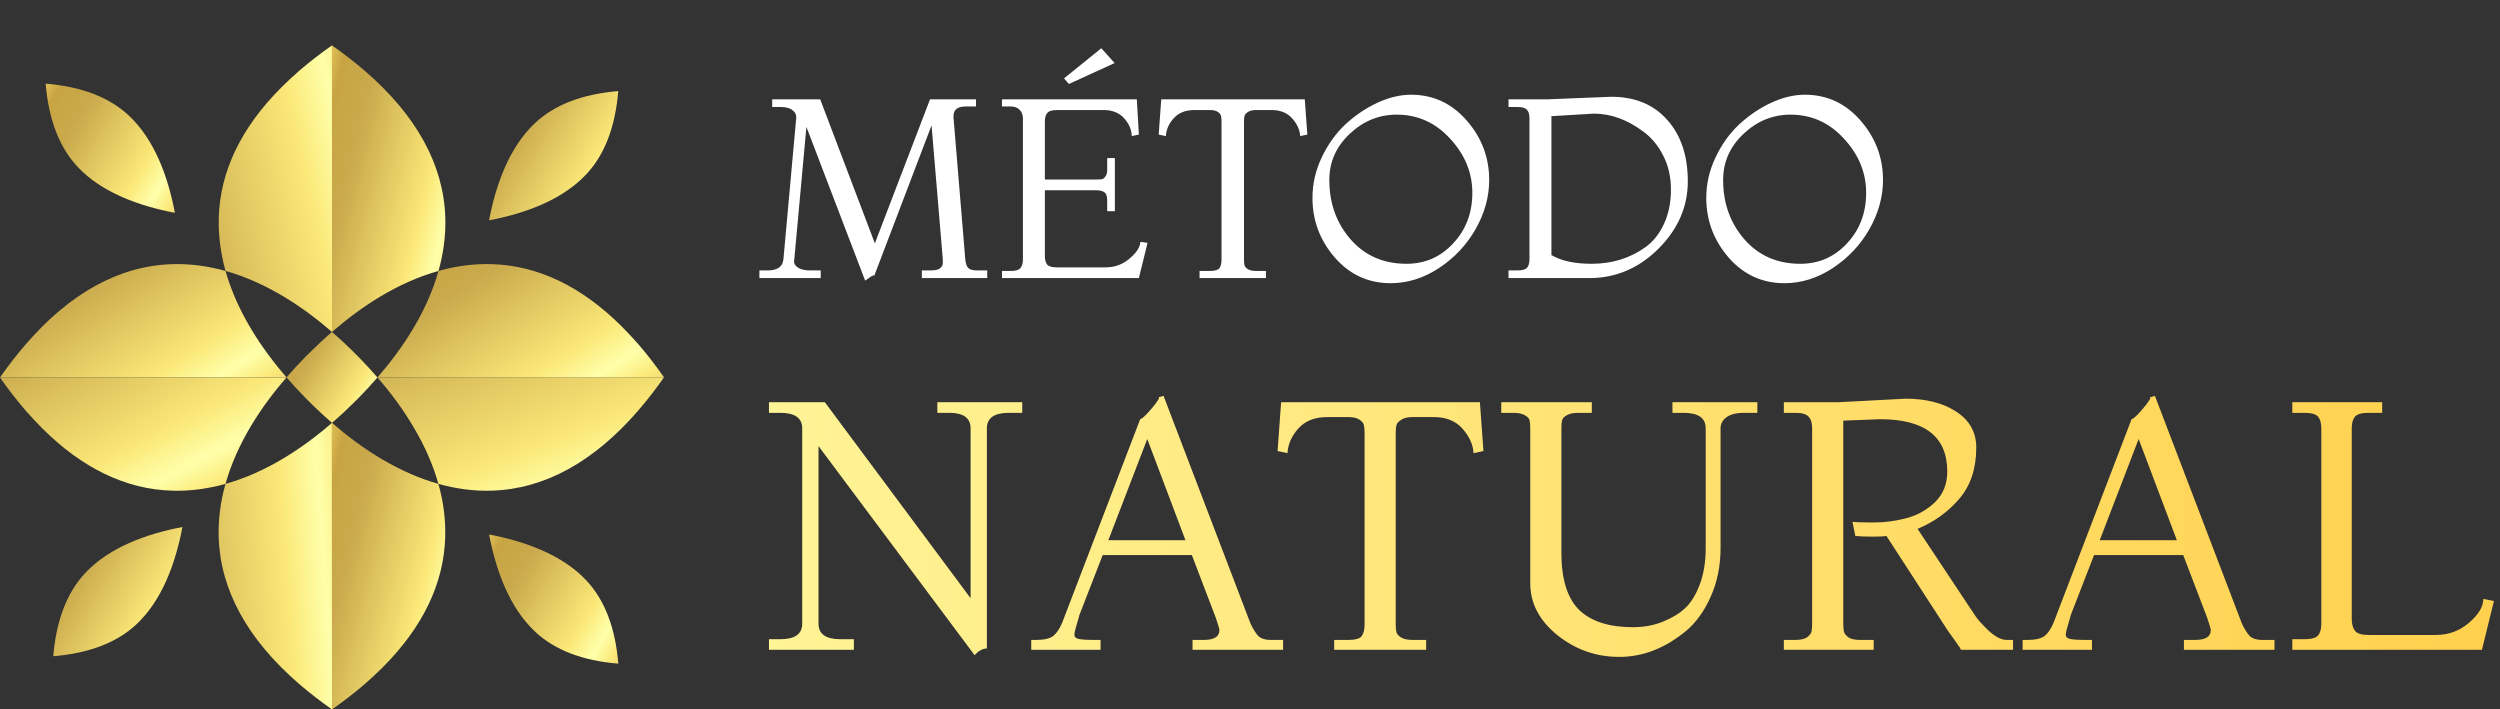
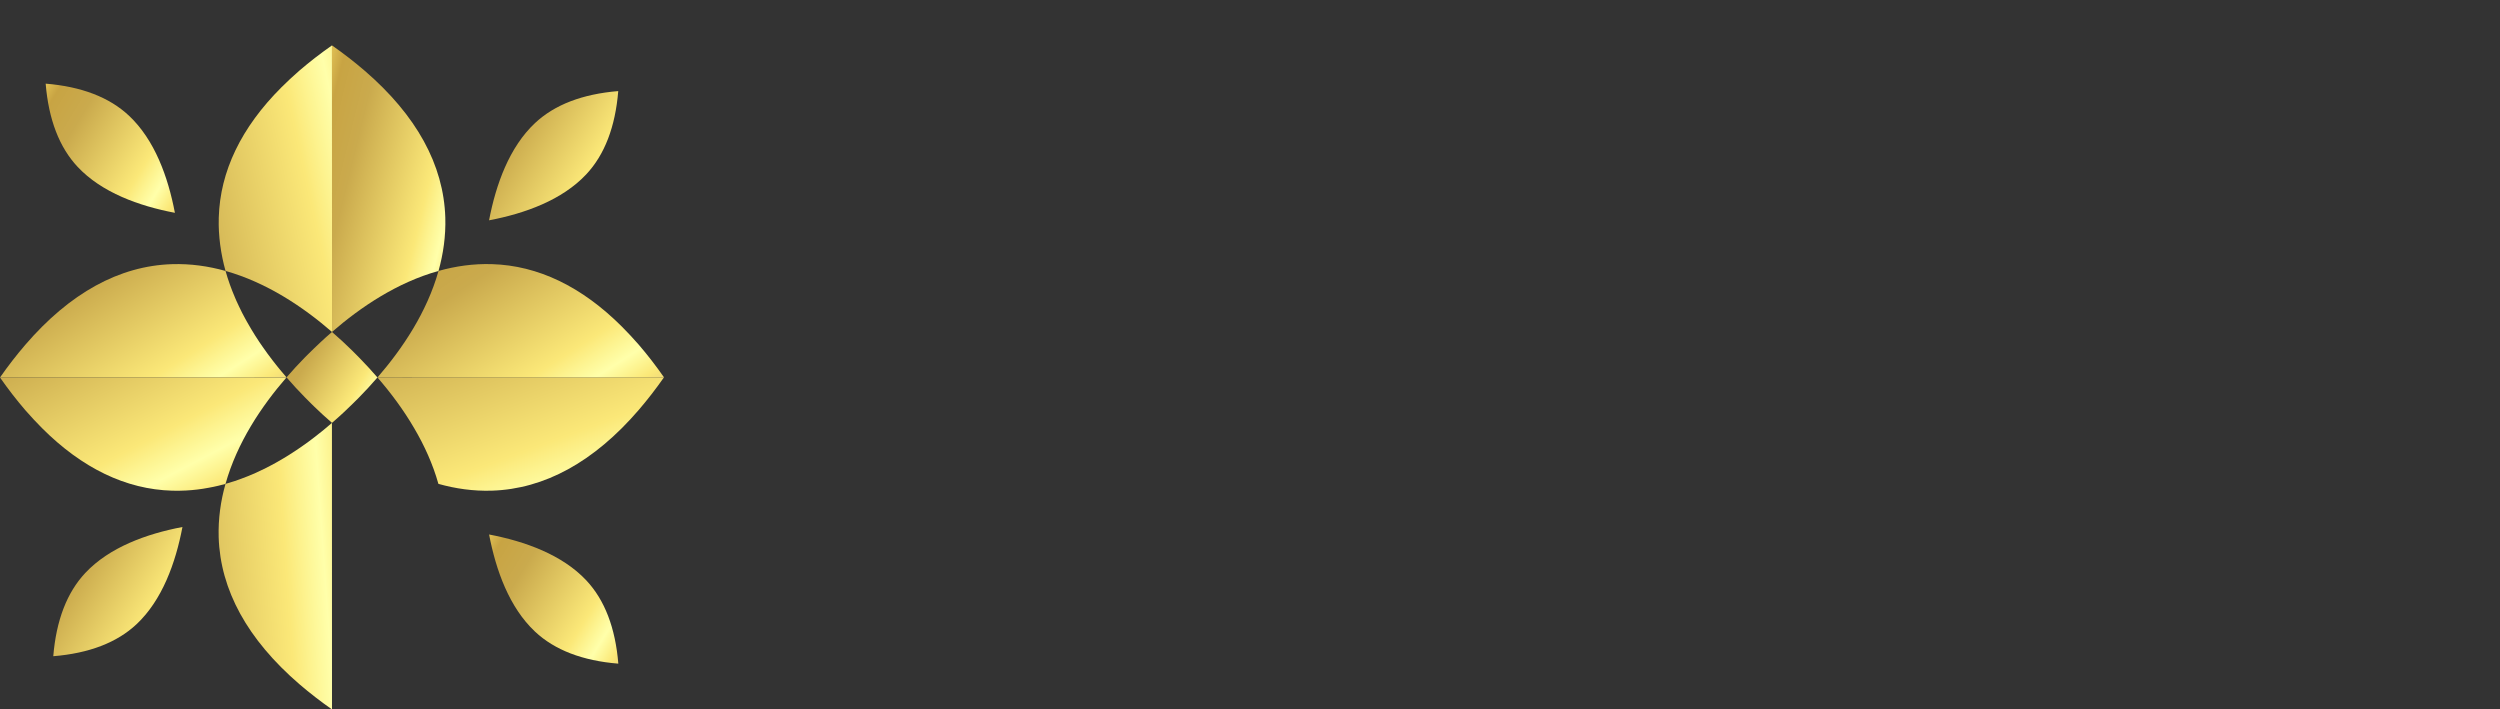
<svg xmlns="http://www.w3.org/2000/svg" width="881" height="250" viewBox="0 0 881 250" fill="none">
  <rect x="0" y="0" width="881" height="250" fill="#333333" stroke="none" />
-   <path d="M308.12 97.1C308.06 97.1 307.91 97.1 307.67 97.1C307.43 97.1 306.5 97.7 304.88 98.9L284.18 44.72L279.86 91.88C279.74 92.84 280.19 93.65 281.21 94.31C282.23 94.97 283.64 95.3 285.44 95.3H289.22V98H267.62V95.3H270.5C273.98 95.3 275.84 93.98 276.08 91.34L280.58 41.66C280.7 40.52 280.28 39.59 279.32 38.87C278.42 38.09 276.98 37.7 275 37.7H272.12V35H289.04L308.3 85.76L327.74 35H343.94V37.52H340.34C337.46 37.52 336.02 38.63 336.02 40.85C336.02 41.03 336.02 41.24 336.02 41.48L340.16 91.34C340.28 92.72 340.61 93.74 341.15 94.4C341.75 95 342.8 95.3 344.3 95.3H347.9V98H324.86V95.3H327.92C329.6 95.3 330.74 95.03 331.34 94.49C331.94 93.95 332.24 93.38 332.24 92.78C332.24 92.12 332.24 91.64 332.24 91.34L328.28 44.18L308.12 97.1ZM401.336 98H353.096V95.48H356.156C357.896 95.48 359.036 95.15 359.576 94.49C360.176 93.83 360.476 92.78 360.476 91.34V41.66C360.476 40.46 360.086 39.47 359.306 38.69C358.586 37.91 357.536 37.52 356.156 37.52H353.096V35H400.616L401.336 47.42L398.816 47.96C398.816 45.8 397.946 43.73 396.206 41.75C394.466 39.77 392.036 38.78 388.916 38.78H372.536C370.736 38.78 369.566 39.14 369.026 39.86C368.486 40.52 368.216 41.48 368.216 42.74V63.26H386.216C387.116 63.26 387.806 63.23 388.286 63.17C388.766 63.05 389.186 62.72 389.546 62.18C389.966 61.64 390.176 60.86 390.176 59.84V55.7H392.876V74.42H390.176V70.64C390.176 69.14 389.846 68.18 389.186 67.76C388.526 67.28 387.536 67.04 386.216 67.04H368.216V90.26C368.216 91.52 368.486 92.51 369.026 93.23C369.566 93.89 370.736 94.22 372.536 94.22H389.636C392.816 94.22 395.606 93.2 398.006 91.16C400.466 89.12 401.756 87.14 401.876 85.22L404.396 85.58L401.336 98ZM392.786 22.22L376.676 29.6L374.966 27.62L388.106 17L392.786 22.22ZM446.124 98H422.724V95.48H426.324C428.124 95.48 429.264 95.15 429.744 94.49C430.224 93.77 430.464 92.78 430.464 91.52V42.92C430.464 42.02 430.404 41.33 430.284 40.85C430.164 40.31 429.774 39.83 429.114 39.41C428.514 38.99 427.584 38.78 426.324 38.78H420.924C417.744 38.78 415.284 39.77 413.544 41.75C411.864 43.67 410.964 45.74 410.844 47.96L408.324 47.42L409.224 35H459.804L460.704 47.42L458.184 47.96C458.064 45.8 457.134 43.73 455.394 41.75C453.654 39.77 451.224 38.78 448.104 38.78H442.704C441.384 38.78 440.394 39.02 439.734 39.5C439.074 39.92 438.684 40.37 438.564 40.85C438.444 41.33 438.384 42.02 438.384 42.92V91.52C438.384 92.36 438.444 93.02 438.564 93.5C438.684 93.98 439.074 94.43 439.734 94.85C440.394 95.27 441.384 95.48 442.704 95.48H446.124V98ZM490.051 99.8C482.191 99.8 475.621 96.77 470.341 90.71C465.121 84.65 462.511 77.66 462.511 69.74C462.511 64.82 463.591 60.08 465.751 55.52C467.911 50.96 470.671 47.09 474.031 43.91C477.451 40.73 481.201 38.18 485.281 36.26C489.421 34.34 493.411 33.38 497.251 33.38C505.051 33.38 511.591 36.41 516.871 42.47C522.151 48.53 524.791 55.52 524.791 63.44C524.791 69.32 523.201 75.08 520.021 80.72C516.841 86.3 512.521 90.89 507.061 94.49C501.661 98.03 495.991 99.8 490.051 99.8ZM495.631 92.96C502.171 92.96 507.661 90.56 512.101 85.76C516.601 80.96 518.851 75.02 518.851 67.94C518.851 60.86 516.241 54.5 511.021 48.86C505.861 43.22 499.591 40.4 492.211 40.4C485.911 40.4 480.361 42.68 475.561 47.24C470.821 51.74 468.451 57.14 468.451 63.44C468.451 71.6 470.941 78.56 475.921 84.32C480.961 90.08 487.531 92.96 495.631 92.96ZM546.722 40.94V89.9C550.202 91.94 554.942 92.96 560.942 92.96C568.082 92.96 574.382 91.01 579.842 87.11C582.602 85.13 584.792 82.37 586.412 78.83C588.032 75.29 588.842 71.3 588.842 66.86C588.842 62.36 587.942 58.37 586.142 54.89C584.402 51.41 582.122 48.62 579.302 46.52C573.602 42.2 567.722 40.04 561.662 40.04L546.722 40.94ZM545.462 35L567.782 34.1C576.122 34.1 582.692 36.8 587.492 42.2C592.352 47.6 594.782 54.83 594.782 63.89C594.782 72.89 591.302 80.84 584.342 87.74C577.442 94.58 569.342 98 560.042 98H531.602V95.3H534.662C536.462 95.3 537.632 94.97 538.172 94.31C538.712 93.65 538.982 92.66 538.982 91.34V41.66C538.982 40.28 538.682 39.29 538.082 38.69C537.542 38.03 536.402 37.7 534.662 37.7H531.602V35H545.462ZM628.831 99.8C620.971 99.8 614.401 96.77 609.121 90.71C603.901 84.65 601.291 77.66 601.291 69.74C601.291 64.82 602.371 60.08 604.531 55.52C606.691 50.96 609.451 47.09 612.811 43.91C616.231 40.73 619.981 38.18 624.061 36.26C628.201 34.34 632.191 33.38 636.031 33.38C643.831 33.38 650.371 36.41 655.651 42.47C660.931 48.53 663.571 55.52 663.571 63.44C663.571 69.32 661.981 75.08 658.801 80.72C655.621 86.3 651.301 90.89 645.841 94.49C640.441 98.03 634.771 99.8 628.831 99.8ZM634.411 92.96C640.951 92.96 646.441 90.56 650.881 85.76C655.381 80.96 657.631 75.02 657.631 67.94C657.631 60.86 655.021 54.5 649.801 48.86C644.641 43.22 638.371 40.4 630.991 40.4C624.691 40.4 619.141 42.68 614.341 47.24C609.601 51.74 607.231 57.14 607.231 63.44C607.231 71.6 609.721 78.56 614.701 84.32C619.741 90.08 626.311 92.96 634.411 92.96Z" fill="white" />
-   <path d="M343.533 230.994L288.437 157.201V219.776C288.437 223.432 291.013 225.26 296.166 225.26H300.902V229H270.986V225.26H274.975C280.127 225.26 282.703 223.432 282.703 219.776V150.968C282.703 147.312 280.127 145.484 274.975 145.484H270.986V141.744H290.681L342.037 210.801V150.968C342.037 147.312 339.544 145.484 334.558 145.484H330.32V141.744H360.236V145.484H355.499C350.347 145.484 347.771 147.312 347.771 150.968V228.501C346.857 228.501 345.86 228.875 344.779 229.623C343.782 230.454 343.367 230.911 343.533 230.994ZM452.161 229H420.251V225.51H424.24C427.896 225.51 429.724 224.346 429.724 222.02C429.724 221.687 429.309 220.274 428.478 217.781L420.001 195.594H388.589L380.362 216.784C380.362 216.95 380.072 217.989 379.49 219.9C378.908 221.729 378.617 223.017 378.617 223.765C378.617 224.429 379.074 224.887 379.988 225.136C380.903 225.385 382.855 225.51 385.847 225.51H387.841V229H363.41V225.51H365.155C367.897 225.51 369.892 225.053 371.138 224.139C372.385 223.141 373.465 221.521 374.379 219.277L401.802 147.728C402.218 147.644 402.966 147.063 404.046 145.982C405.126 144.819 406.124 143.656 407.038 142.492C407.952 141.246 408.409 140.539 408.409 140.373C408.409 140.207 408.367 140.082 408.284 139.999L410.029 139.501L440.694 219.776C441.608 221.687 442.522 223.141 443.436 224.139C444.433 225.053 445.846 225.51 447.674 225.51H452.161V229ZM417.758 190.358L404.295 154.708L390.584 190.358H417.758ZM502.571 229H470.162V225.51H475.148C477.641 225.51 479.22 225.053 479.885 224.139C480.549 223.141 480.882 221.77 480.882 220.025V152.714C480.882 151.467 480.799 150.511 480.632 149.847C480.466 149.099 479.926 148.434 479.012 147.852C478.181 147.27 476.893 146.98 475.148 146.98H467.669C463.264 146.98 459.857 148.351 457.447 151.093C455.121 153.752 453.874 156.619 453.708 159.694L450.218 158.946L451.464 141.744H521.518L522.765 158.946L519.274 159.694C519.108 156.702 517.82 153.835 515.41 151.093C513 148.351 509.635 146.98 505.313 146.98H497.834C496.006 146.98 494.635 147.312 493.721 147.977C492.807 148.559 492.267 149.182 492.1 149.847C491.934 150.511 491.851 151.467 491.851 152.714V220.025C491.851 221.189 491.934 222.103 492.1 222.767C492.267 223.432 492.807 224.056 493.721 224.637C494.635 225.219 496.006 225.51 497.834 225.51H502.571V229ZM601.089 193.101V150.968C601.089 147.312 598.513 145.484 593.361 145.484H589.372V141.744H619.288V145.484H614.552C611.809 145.484 609.732 146.024 608.319 147.104C606.989 148.101 606.325 149.39 606.325 150.968V193.101C606.325 199.416 605.161 205.15 602.834 210.302C600.591 215.371 597.682 219.402 594.109 222.393C586.713 228.46 578.901 231.493 570.674 231.493C562.447 231.493 555.135 228.917 548.736 223.765C542.42 218.612 539.262 212.546 539.262 205.566V150.968C539.262 149.722 539.179 148.766 539.013 148.101C538.847 147.437 538.307 146.855 537.393 146.356C536.478 145.775 535.107 145.484 533.279 145.484H529.041V141.744H560.952V145.484H556.215C554.387 145.484 553.015 145.775 552.101 146.356C551.187 146.855 550.647 147.437 550.481 148.101C550.315 148.766 550.232 149.722 550.232 150.968V194.846C550.232 204.07 552.309 210.759 556.464 214.914C560.702 218.986 567.018 221.022 575.411 221.022C579.317 221.022 582.89 220.358 586.131 219.028C589.372 217.698 591.948 216.119 593.859 214.291C595.854 212.463 597.557 209.721 598.97 206.064C600.383 202.325 601.089 198.003 601.089 193.101ZM647.824 141.744L671.507 140.498C678.82 140.498 684.803 142.035 689.457 145.11C694.111 148.185 696.437 152.381 696.437 157.7C696.437 165.096 694.443 171.12 690.454 175.774C686.465 180.428 681.562 183.959 675.745 186.369L695.939 216.784C696.77 218.114 698.349 219.9 700.676 222.144C703.086 224.388 705.246 225.51 707.157 225.51H709.401V229H690.953C691.202 229 690.413 227.753 688.584 225.26C686.756 222.767 685.717 221.272 685.468 220.773L664.776 188.862C663.945 189.029 662.283 189.112 659.79 189.112C657.297 189.112 655.303 189.029 653.807 188.862L652.81 183.876C653.973 184.043 656.466 184.126 660.289 184.126C664.111 184.126 667.934 183.627 671.757 182.63C675.579 181.633 678.945 179.763 681.853 177.021C684.762 174.195 686.216 170.58 686.216 166.176C686.216 153.877 678.322 147.728 662.532 147.728L649.569 148.226V219.776C649.569 221.022 649.652 221.978 649.818 222.643C649.984 223.308 650.524 223.972 651.438 224.637C652.353 225.219 653.724 225.51 655.552 225.51H660.289V229H628.627V225.51H632.616C634.444 225.51 635.816 225.219 636.73 224.637C637.644 223.972 638.184 223.308 638.35 222.643C638.516 221.978 638.599 221.022 638.599 219.776V150.968C638.599 149.057 638.184 147.686 637.353 146.855C636.605 145.941 635.026 145.484 632.616 145.484H628.627V141.744H647.824ZM801.525 229H769.614V225.51H773.603C777.26 225.51 779.088 224.346 779.088 222.02C779.088 221.687 778.672 220.274 777.841 217.781L769.365 195.594H737.953L729.726 216.784C729.726 216.95 729.435 217.989 728.854 219.9C728.272 221.729 727.981 223.017 727.981 223.765C727.981 224.429 728.438 224.887 729.352 225.136C730.266 225.385 732.219 225.51 735.211 225.51H737.205V229H712.774V225.51H714.519C717.261 225.51 719.255 225.053 720.502 224.139C721.748 223.141 722.829 221.521 723.743 219.277L751.166 147.728C751.582 147.644 752.329 147.063 753.41 145.982C754.49 144.819 755.487 143.656 756.401 142.492C757.316 141.246 757.773 140.539 757.773 140.373C757.773 140.207 757.731 140.082 757.648 139.999L759.393 139.501L790.057 219.776C790.971 221.687 791.885 223.141 792.8 224.139C793.797 225.053 795.209 225.51 797.038 225.51H801.525V229ZM767.121 190.358L753.659 154.708L739.947 190.358H767.121ZM874.626 229H807.813V225.26H812.051C814.544 225.26 816.165 224.803 816.913 223.889C817.661 222.975 818.035 221.604 818.035 219.776V150.968C818.035 149.14 817.661 147.769 816.913 146.855C816.165 145.941 814.544 145.484 812.051 145.484H807.813V141.744H839.474V145.484H834.738C832.245 145.484 830.624 145.941 829.876 146.855C829.128 147.769 828.754 149.14 828.754 150.968V218.031C828.754 219.859 829.128 221.272 829.876 222.269C830.624 223.266 832.245 223.765 834.738 223.765H858.421C862.826 223.765 866.69 222.352 870.014 219.527C873.421 216.618 875.125 213.793 875.125 211.05L878.864 211.798L874.626 229Z" fill="url(#paint0_linear_117_1397)" />
  <path d="M173.304 172.912C166.81 173.109 160.513 172.204 154.491 170.513C152.542 163.566 149.562 157.024 146.001 150.963C142.143 144.331 137.609 138.299 133.014 133.017C133.032 133.017 133.043 133.007 133.043 132.988L163.986 132.978L233.989 132.967C231.166 137.011 228.193 140.847 225.086 144.469C209.343 162.749 191.91 172.332 173.304 172.912Z" fill="url(#paint1_linear_117_1397)" />
  <path d="M233.989 132.967L133.043 132.985C141.838 122.851 150.458 109.981 154.531 95.48C160.531 93.788 166.821 92.892 173.304 93.08C189.598 93.552 205.045 100.989 219.183 115.127C221.172 117.116 223.147 119.25 225.096 121.472C228.206 125.094 231.176 128.934 233.989 132.967Z" fill="url(#paint2_linear_117_1397)" />
  <path d="M154.531 95.48C140.008 99.534 127.149 108.162 117.006 116.968L116.988 16C121.021 18.813 124.868 21.796 128.49 24.904C146.762 40.657 156.355 58.08 156.925 76.696C157.119 83.192 156.215 89.469 154.531 95.48Z" fill="url(#paint3_linear_117_1397)" />
  <path d="M117.007 116.97L116.996 116.978C106.862 108.183 93.991 99.563 79.48 95.48C79.283 94.713 79.076 93.955 78.888 93.215C78.533 91.701 78.21 90.174 77.952 88.641C77.804 87.806 77.677 86.968 77.578 86.141C77.47 85.404 77.401 84.664 77.332 83.927C77.252 83.121 77.194 82.333 77.154 81.527C77.114 80.936 77.096 80.326 77.085 79.727C77.085 79.491 77.075 79.266 77.075 79.027C77.064 78.25 77.075 77.473 77.093 76.686C77.555 60.384 85.003 44.944 99.143 30.806C101.132 28.817 103.256 26.85 105.48 24.904C109.11 21.786 112.947 18.813 116.983 16L117.007 116.97Z" fill="url(#paint4_linear_117_1397)" />
  <path d="M100.968 132.985C100.949 132.985 100.949 132.985 100.949 133.004L70.024 133.014L0 133.025C2.813 128.992 5.786 125.153 8.904 121.523C24.646 103.243 42.08 93.658 60.675 93.088C67.168 92.891 73.466 93.796 79.477 95.479C80.381 98.688 81.503 101.817 82.812 104.855C82.969 105.248 83.136 105.632 83.314 106.027C83.619 106.687 83.913 107.334 84.228 107.984C84.592 108.761 84.966 109.53 85.35 110.286C85.488 110.54 85.615 110.787 85.753 111.044C85.941 111.428 86.145 111.81 86.363 112.184C86.57 112.569 86.766 112.942 86.983 113.316C87.477 114.22 87.996 115.117 88.529 115.984C89.433 117.519 90.388 119.004 91.353 120.459C91.746 121.03 92.13 121.61 92.525 122.162C93.676 123.824 94.856 125.439 96.067 127.003C96.471 127.526 96.874 128.045 97.277 128.549C97.69 129.061 98.093 129.562 98.507 130.074C99.326 131.068 100.143 132.041 100.968 132.985Z" fill="url(#paint5_linear_117_1397)" />
  <path d="M79.471 170.523C78.655 170.749 77.828 170.966 77.003 171.162C75.841 171.438 74.68 171.692 73.5 171.891C70.894 172.392 68.226 172.719 65.511 172.856C64.713 172.907 63.907 172.925 63.111 172.936C62.295 172.947 61.497 172.936 60.691 172.917C44.386 172.456 28.949 165.008 14.811 150.867C12.823 148.879 10.847 146.744 8.898 144.522C5.788 140.9 2.818 137.063 0.005 133.031L100.951 133.012C92.154 143.141 83.534 156.009 79.471 170.523Z" fill="url(#paint6_linear_117_1397)" />
  <path d="M116.996 250C112.963 247.187 109.116 244.204 105.494 241.096C87.222 225.343 77.639 207.91 77.058 189.304C76.873 182.8 77.766 176.513 79.469 170.52C80.561 170.215 81.643 169.881 82.706 169.526C83.345 169.319 83.966 169.094 84.586 168.866C84.822 168.786 85.069 168.699 85.284 168.601C85.883 168.394 86.463 168.168 87.034 167.932C87.27 167.853 87.476 167.765 87.683 167.675C88.471 167.36 89.258 167.026 90.016 166.681C90.685 166.387 91.334 166.09 91.973 165.766C93.183 165.204 94.373 164.605 95.534 163.976C96.105 163.682 96.674 163.367 97.247 163.051C98.183 162.529 99.106 161.998 100.013 161.447C100.673 161.062 101.312 160.659 101.951 160.256C102.808 159.734 103.653 159.185 104.481 158.612C105.218 158.13 105.947 157.618 106.673 157.106C106.724 157.077 106.772 157.048 106.811 157.008C107.442 156.576 108.042 156.133 108.662 155.69C109.45 155.12 110.227 154.518 110.993 153.93C112.045 153.132 113.058 152.315 114.053 151.501C115.058 150.674 116.031 149.857 116.975 149.032L116.996 250Z" fill="url(#paint7_linear_117_1397)" />
-   <path d="M134.843 235.183C132.847 237.18 130.72 239.147 128.498 241.096C124.876 244.207 121.04 247.176 116.996 250L116.985 179.976L116.975 149.033L116.993 149.014C122.286 153.599 128.318 158.154 134.939 162.022C141.011 165.575 147.563 168.566 154.489 170.513C156.18 176.513 157.076 182.802 156.888 189.304C156.422 205.619 148.981 221.045 134.843 235.183Z" fill="url(#paint8_linear_117_1397)" />
  <path d="M126.56 140.023L125.34 141.242C124.897 141.685 124.465 142.117 124.012 142.552C123.097 143.448 122.161 144.342 121.188 145.257C120.705 145.718 120.215 146.172 119.703 146.625C119.289 146.999 118.868 147.383 118.433 147.757C117.972 148.181 117.489 148.603 116.996 149.017L116.977 149.035L116.988 149.006C114.785 147.115 112.727 145.217 110.81 143.358C110.447 143.014 110.091 142.661 109.747 142.316C109.402 141.99 109.086 141.656 108.752 141.322L107.453 140.023C105.329 137.859 103.152 135.526 100.989 133.007H100.949C100.949 132.988 100.949 132.988 100.967 132.988C103.123 130.48 105.305 128.138 107.421 125.983L108.652 124.752C109.32 124.084 110.009 123.413 110.688 122.756C111.367 122.096 112.056 121.449 112.746 120.799C112.775 120.788 112.793 120.77 112.804 120.741C114.132 119.492 115.53 118.232 116.996 116.984C119.515 119.147 121.856 121.332 124.02 123.459L125.229 124.668C125.661 125.1 126.104 125.543 126.528 125.985C126.764 126.221 127.011 126.468 127.247 126.723C129.135 128.671 131.073 130.766 132.993 132.999L133.043 132.988C133.043 133.007 133.032 133.017 133.014 133.017C130.85 135.534 128.673 137.867 126.56 140.023Z" fill="url(#paint9_linear_117_1397)" />
  <path d="M61.635 74.999C48.907 72.573 35.843 67.837 27.377 58.825C20.896 51.92 17.126 42.091 16.095 29.478C28.708 30.509 38.54 34.282 45.45 40.768C54.478 49.248 59.216 62.293 61.635 74.999Z" fill="url(#paint10_linear_117_1397)" />
  <path d="M64.297 185.711C61.871 198.438 57.135 211.502 48.122 219.969C41.218 226.449 31.389 230.22 18.775 231.251C19.807 218.638 23.58 208.806 30.066 201.896C38.545 192.868 51.591 188.129 64.297 185.711Z" fill="url(#paint11_linear_117_1397)" />
  <path d="M172.357 188.352C185.084 190.778 198.148 195.514 206.615 204.526C213.095 211.431 216.865 221.26 217.897 233.873C205.284 232.842 195.454 229.069 188.542 222.583C179.513 214.104 174.775 201.058 172.357 188.352Z" fill="url(#paint12_linear_117_1397)" />
  <path d="M172.346 77.64C174.773 64.913 179.508 51.849 188.521 43.382C195.425 36.902 205.255 33.132 217.868 32.1C216.836 44.713 213.063 54.545 206.578 61.455C198.098 70.484 185.053 75.222 172.346 77.64Z" fill="url(#paint13_linear_117_1397)" />
  <defs>
    <linearGradient id="paint0_linear_117_1397" x1="266" y1="125" x2="881" y2="125" gradientUnits="userSpaceOnUse">
      <stop stop-color="#FFF497" />
      <stop offset="1" stop-color="#FFD04D" />
    </linearGradient>
    <linearGradient id="paint1_linear_117_1397" x1="44.5" y1="62.5" x2="114.602" y2="251.819" gradientUnits="userSpaceOnUse">
      <stop stop-color="#FFFB90" />
      <stop offset="0.13" stop-color="#FBEC7A" />
      <stop offset="0.24" stop-color="#F8DC65" />
      <stop offset="0.33" stop-color="#C8A443" />
      <stop offset="0.436" stop-color="#CAAA4D" />
      <stop offset="0.69" stop-color="#FBE878" />
      <stop offset="0.73" stop-color="#FDF491" />
      <stop offset="0.77" stop-color="#FFFFAA" />
      <stop offset="0.8" stop-color="#FDF491" />
      <stop offset="0.83" stop-color="#FBE878" />
      <stop offset="0.92" stop-color="#D5B676" />
      <stop offset="1" stop-color="#AB7D4B" />
    </linearGradient>
    <linearGradient id="paint2_linear_117_1397" x1="91.444" y1="67.239" x2="175.399" y2="197.591" gradientUnits="userSpaceOnUse">
      <stop stop-color="#FFFB90" />
      <stop offset="0.13" stop-color="#FBEC7A" />
      <stop offset="0.24" stop-color="#F8DC65" />
      <stop offset="0.33" stop-color="#C8A443" />
      <stop offset="0.436" stop-color="#CAAA4D" />
      <stop offset="0.69" stop-color="#FBE878" />
      <stop offset="0.73" stop-color="#FDF491" />
      <stop offset="0.77" stop-color="#FFFFAA" />
      <stop offset="0.8" stop-color="#FDF491" />
      <stop offset="0.83" stop-color="#FBE878" />
      <stop offset="0.92" stop-color="#D5B676" />
      <stop offset="1" stop-color="#AB7D4B" />
    </linearGradient>
    <linearGradient id="paint3_linear_117_1397" x1="100.519" y1="-49.279" x2="207.554" y2="-23.26" gradientUnits="userSpaceOnUse">
      <stop stop-color="#FFFB90" />
      <stop offset="0.13" stop-color="#FBEC7A" />
      <stop offset="0.24" stop-color="#F8DC65" />
      <stop offset="0.33" stop-color="#C8A443" />
      <stop offset="0.436" stop-color="#CAAA4D" />
      <stop offset="0.69" stop-color="#FBE878" />
      <stop offset="0.73" stop-color="#FDF491" />
      <stop offset="0.77" stop-color="#FFFFAA" />
      <stop offset="0.8" stop-color="#FDF491" />
      <stop offset="0.83" stop-color="#FBE878" />
      <stop offset="0.92" stop-color="#D5B676" />
      <stop offset="1" stop-color="#AB7D4B" />
    </linearGradient>
    <linearGradient id="paint4_linear_117_1397" x1="-46" y1="-47" x2="133.873" y2="-86.084" gradientUnits="userSpaceOnUse">
      <stop stop-color="#FFFB90" />
      <stop offset="0.13" stop-color="#FBEC7A" />
      <stop offset="0.24" stop-color="#F8DC65" />
      <stop offset="0.33" stop-color="#C8A443" />
      <stop offset="0.436" stop-color="#CAAA4D" />
      <stop offset="0.69" stop-color="#FBE878" />
      <stop offset="0.73" stop-color="#FDF491" />
      <stop offset="0.77" stop-color="#FFFFAA" />
      <stop offset="0.8" stop-color="#FDF491" />
      <stop offset="0.83" stop-color="#FBE878" />
      <stop offset="0.92" stop-color="#D5B676" />
      <stop offset="1" stop-color="#AB7D4B" />
    </linearGradient>
    <linearGradient id="paint5_linear_117_1397" x1="-41.608" y1="67.224" x2="42.44" y2="197.637" gradientUnits="userSpaceOnUse">
      <stop stop-color="#FFFB90" />
      <stop offset="0.13" stop-color="#FBEC7A" />
      <stop offset="0.24" stop-color="#F8DC65" />
      <stop offset="0.33" stop-color="#C8A443" />
      <stop offset="0.436" stop-color="#CAAA4D" />
      <stop offset="0.69" stop-color="#FBE878" />
      <stop offset="0.73" stop-color="#FDF491" />
      <stop offset="0.77" stop-color="#FFFFAA" />
      <stop offset="0.8" stop-color="#FDF491" />
      <stop offset="0.83" stop-color="#FBE878" />
      <stop offset="0.92" stop-color="#D5B676" />
      <stop offset="1" stop-color="#AB7D4B" />
    </linearGradient>
    <linearGradient id="paint6_linear_117_1397" x1="-69" y1="76.5" x2="15.502" y2="238.022" gradientUnits="userSpaceOnUse">
      <stop stop-color="#FFFB90" />
      <stop offset="0.13" stop-color="#FBEC7A" />
      <stop offset="0.24" stop-color="#F8DC65" />
      <stop offset="0.33" stop-color="#C8A443" />
      <stop offset="0.436" stop-color="#CAAA4D" />
      <stop offset="0.69" stop-color="#FBE878" />
      <stop offset="0.73" stop-color="#FDF491" />
      <stop offset="0.77" stop-color="#FFFFAA" />
      <stop offset="0.8" stop-color="#FDF491" />
      <stop offset="0.83" stop-color="#FBE878" />
      <stop offset="0.92" stop-color="#D5B676" />
      <stop offset="1" stop-color="#AB7D4B" />
    </linearGradient>
    <linearGradient id="paint7_linear_117_1397" x1="-24" y1="73" x2="143.297" y2="61.295" gradientUnits="userSpaceOnUse">
      <stop stop-color="#FFFB90" />
      <stop offset="0.13" stop-color="#FBEC7A" />
      <stop offset="0.24" stop-color="#F8DC65" />
      <stop offset="0.33" stop-color="#C8A443" />
      <stop offset="0.436" stop-color="#CAAA4D" />
      <stop offset="0.69" stop-color="#FBE878" />
      <stop offset="0.73" stop-color="#FDF491" />
      <stop offset="0.77" stop-color="#FFFFAA" />
      <stop offset="0.8" stop-color="#FDF491" />
      <stop offset="0.83" stop-color="#FBE878" />
      <stop offset="0.92" stop-color="#D5B676" />
      <stop offset="1" stop-color="#AB7D4B" />
    </linearGradient>
    <linearGradient id="paint8_linear_117_1397" x1="100.516" y1="83.724" x2="207.494" y2="109.707" gradientUnits="userSpaceOnUse">
      <stop stop-color="#FFFB90" />
      <stop offset="0.13" stop-color="#FBEC7A" />
      <stop offset="0.24" stop-color="#F8DC65" />
      <stop offset="0.33" stop-color="#C8A443" />
      <stop offset="0.436" stop-color="#CAAA4D" />
      <stop offset="0.69" stop-color="#FBE878" />
      <stop offset="0.73" stop-color="#FDF491" />
      <stop offset="0.77" stop-color="#FFFFAA" />
      <stop offset="0.8" stop-color="#FDF491" />
      <stop offset="0.83" stop-color="#FBE878" />
      <stop offset="0.92" stop-color="#D5B676" />
      <stop offset="1" stop-color="#AB7D4B" />
    </linearGradient>
    <linearGradient id="paint9_linear_117_1397" x1="87.723" y1="96.261" x2="153.78" y2="136.884" gradientUnits="userSpaceOnUse">
      <stop stop-color="#FFFB90" />
      <stop offset="0.13" stop-color="#FBEC7A" />
      <stop offset="0.24" stop-color="#F8DC65" />
      <stop offset="0.33" stop-color="#C8A443" />
      <stop offset="0.436" stop-color="#CAAA4D" />
      <stop offset="0.69" stop-color="#FBE878" />
      <stop offset="0.73" stop-color="#FDF491" />
      <stop offset="0.77" stop-color="#FFFFAA" />
      <stop offset="0.8" stop-color="#FDF491" />
      <stop offset="0.83" stop-color="#FBE878" />
      <stop offset="0.92" stop-color="#D5B676" />
      <stop offset="1" stop-color="#AB7D4B" />
    </linearGradient>
    <linearGradient id="paint10_linear_117_1397" x1="-2.672" y1="0.047" x2="91.106" y2="57.665" gradientUnits="userSpaceOnUse">
      <stop stop-color="#FFFB90" />
      <stop offset="0.13" stop-color="#FBEC7A" />
      <stop offset="0.24" stop-color="#F8DC65" />
      <stop offset="0.33" stop-color="#C8A443" />
      <stop offset="0.436" stop-color="#CAAA4D" />
      <stop offset="0.69" stop-color="#FBE878" />
      <stop offset="0.73" stop-color="#FDF491" />
      <stop offset="0.77" stop-color="#FFFFAA" />
      <stop offset="0.8" stop-color="#FDF491" />
      <stop offset="0.83" stop-color="#FBE878" />
      <stop offset="0.92" stop-color="#D5B676" />
      <stop offset="1" stop-color="#AB7D4B" />
    </linearGradient>
    <linearGradient id="paint11_linear_117_1397" x1="0.016" y1="156.268" x2="93.798" y2="213.842" gradientUnits="userSpaceOnUse">
      <stop stop-color="#FFFB90" />
      <stop offset="0.13" stop-color="#FBEC7A" />
      <stop offset="0.24" stop-color="#F8DC65" />
      <stop offset="0.33" stop-color="#C8A443" />
      <stop offset="0.436" stop-color="#CAAA4D" />
      <stop offset="0.69" stop-color="#FBE878" />
      <stop offset="0.73" stop-color="#FDF491" />
      <stop offset="0.77" stop-color="#FFFFAA" />
      <stop offset="0.8" stop-color="#FDF491" />
      <stop offset="0.83" stop-color="#FBE878" />
      <stop offset="0.92" stop-color="#D5B676" />
      <stop offset="1" stop-color="#AB7D4B" />
    </linearGradient>
    <linearGradient id="paint12_linear_117_1397" x1="153.59" y1="158.921" x2="247.368" y2="216.539" gradientUnits="userSpaceOnUse">
      <stop stop-color="#FFFB90" />
      <stop offset="0.13" stop-color="#FBEC7A" />
      <stop offset="0.24" stop-color="#F8DC65" />
      <stop offset="0.33" stop-color="#C8A443" />
      <stop offset="0.436" stop-color="#CAAA4D" />
      <stop offset="0.69" stop-color="#FBE878" />
      <stop offset="0.73" stop-color="#FDF491" />
      <stop offset="0.77" stop-color="#FFFFAA" />
      <stop offset="0.8" stop-color="#FDF491" />
      <stop offset="0.83" stop-color="#FBE878" />
      <stop offset="0.92" stop-color="#D5B676" />
      <stop offset="1" stop-color="#AB7D4B" />
    </linearGradient>
    <linearGradient id="paint13_linear_117_1397" x1="153.587" y1="2.657" x2="247.369" y2="60.231" gradientUnits="userSpaceOnUse">
      <stop stop-color="#FFFB90" />
      <stop offset="0.13" stop-color="#FBEC7A" />
      <stop offset="0.24" stop-color="#F8DC65" />
      <stop offset="0.33" stop-color="#C8A443" />
      <stop offset="0.436" stop-color="#CAAA4D" />
      <stop offset="0.69" stop-color="#FBE878" />
      <stop offset="0.73" stop-color="#FDF491" />
      <stop offset="0.77" stop-color="#FFFFAA" />
      <stop offset="0.8" stop-color="#FDF491" />
      <stop offset="0.83" stop-color="#FBE878" />
      <stop offset="0.92" stop-color="#D5B676" />
      <stop offset="1" stop-color="#AB7D4B" />
    </linearGradient>
  </defs>
</svg>